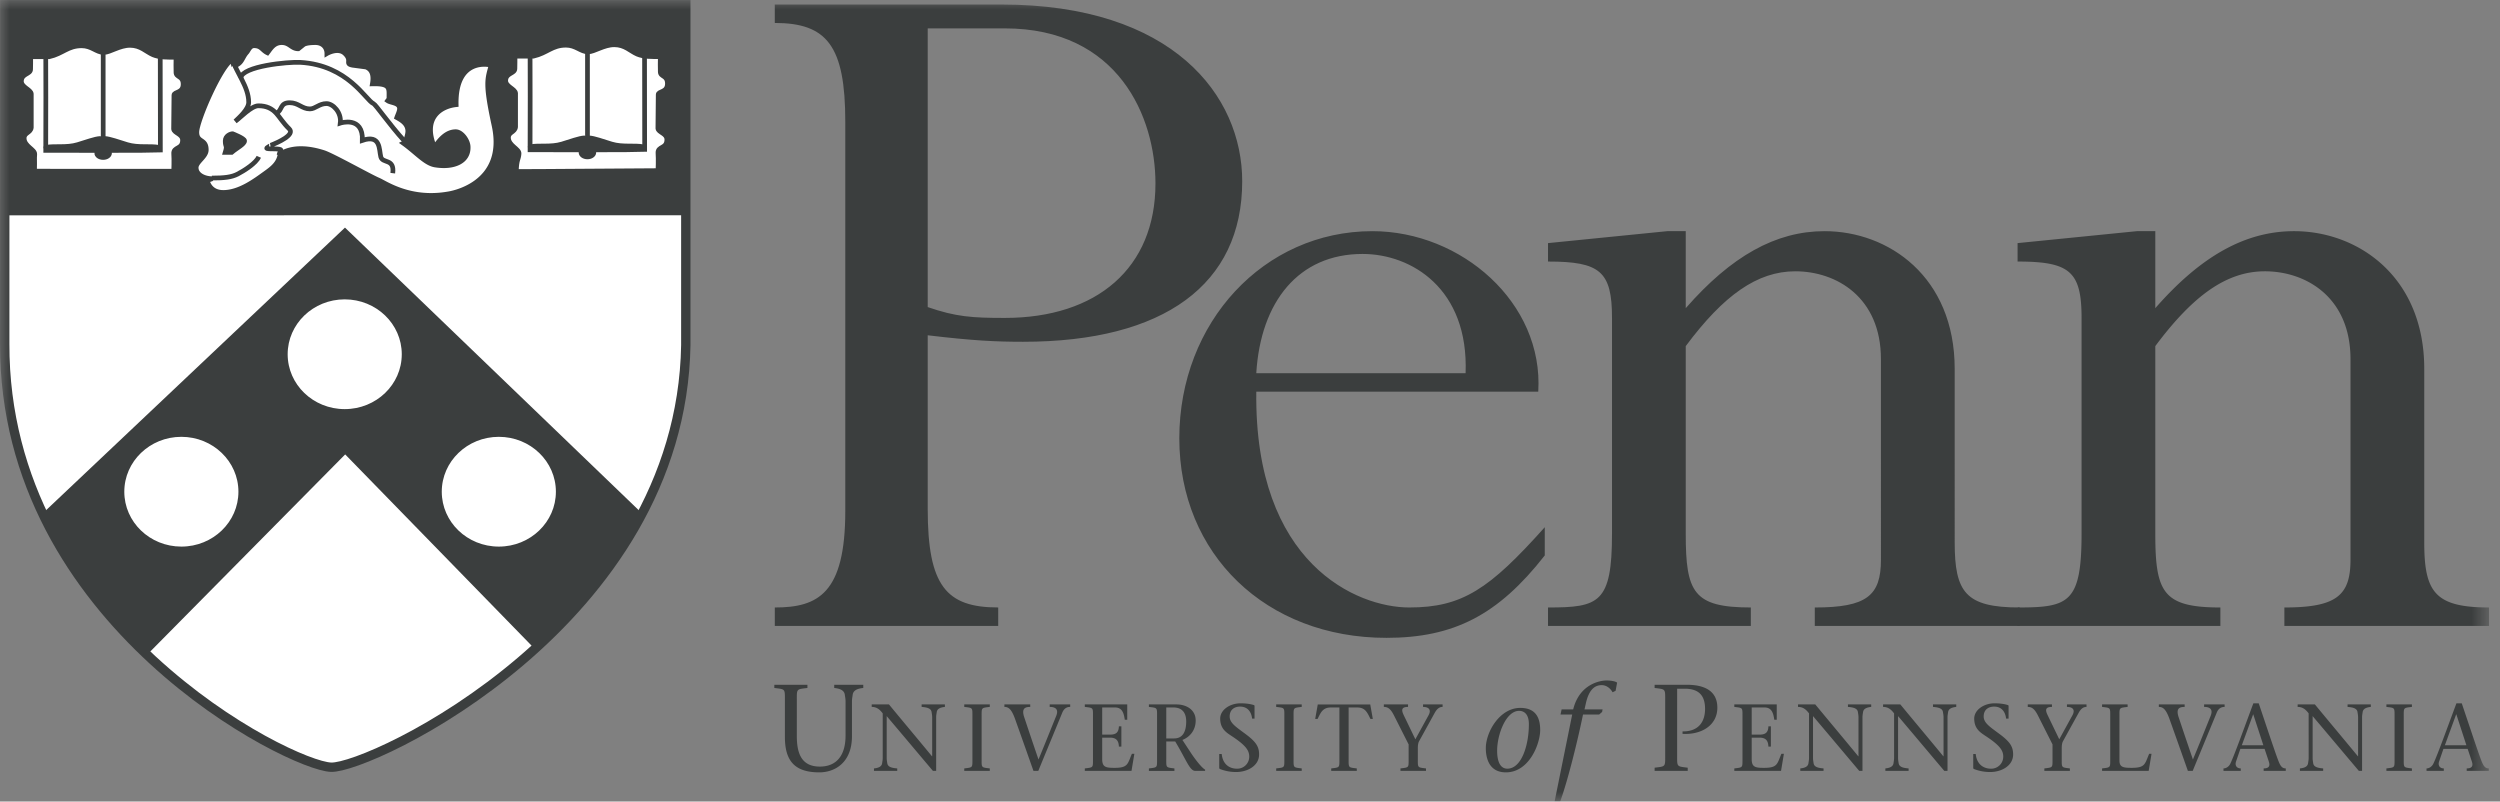
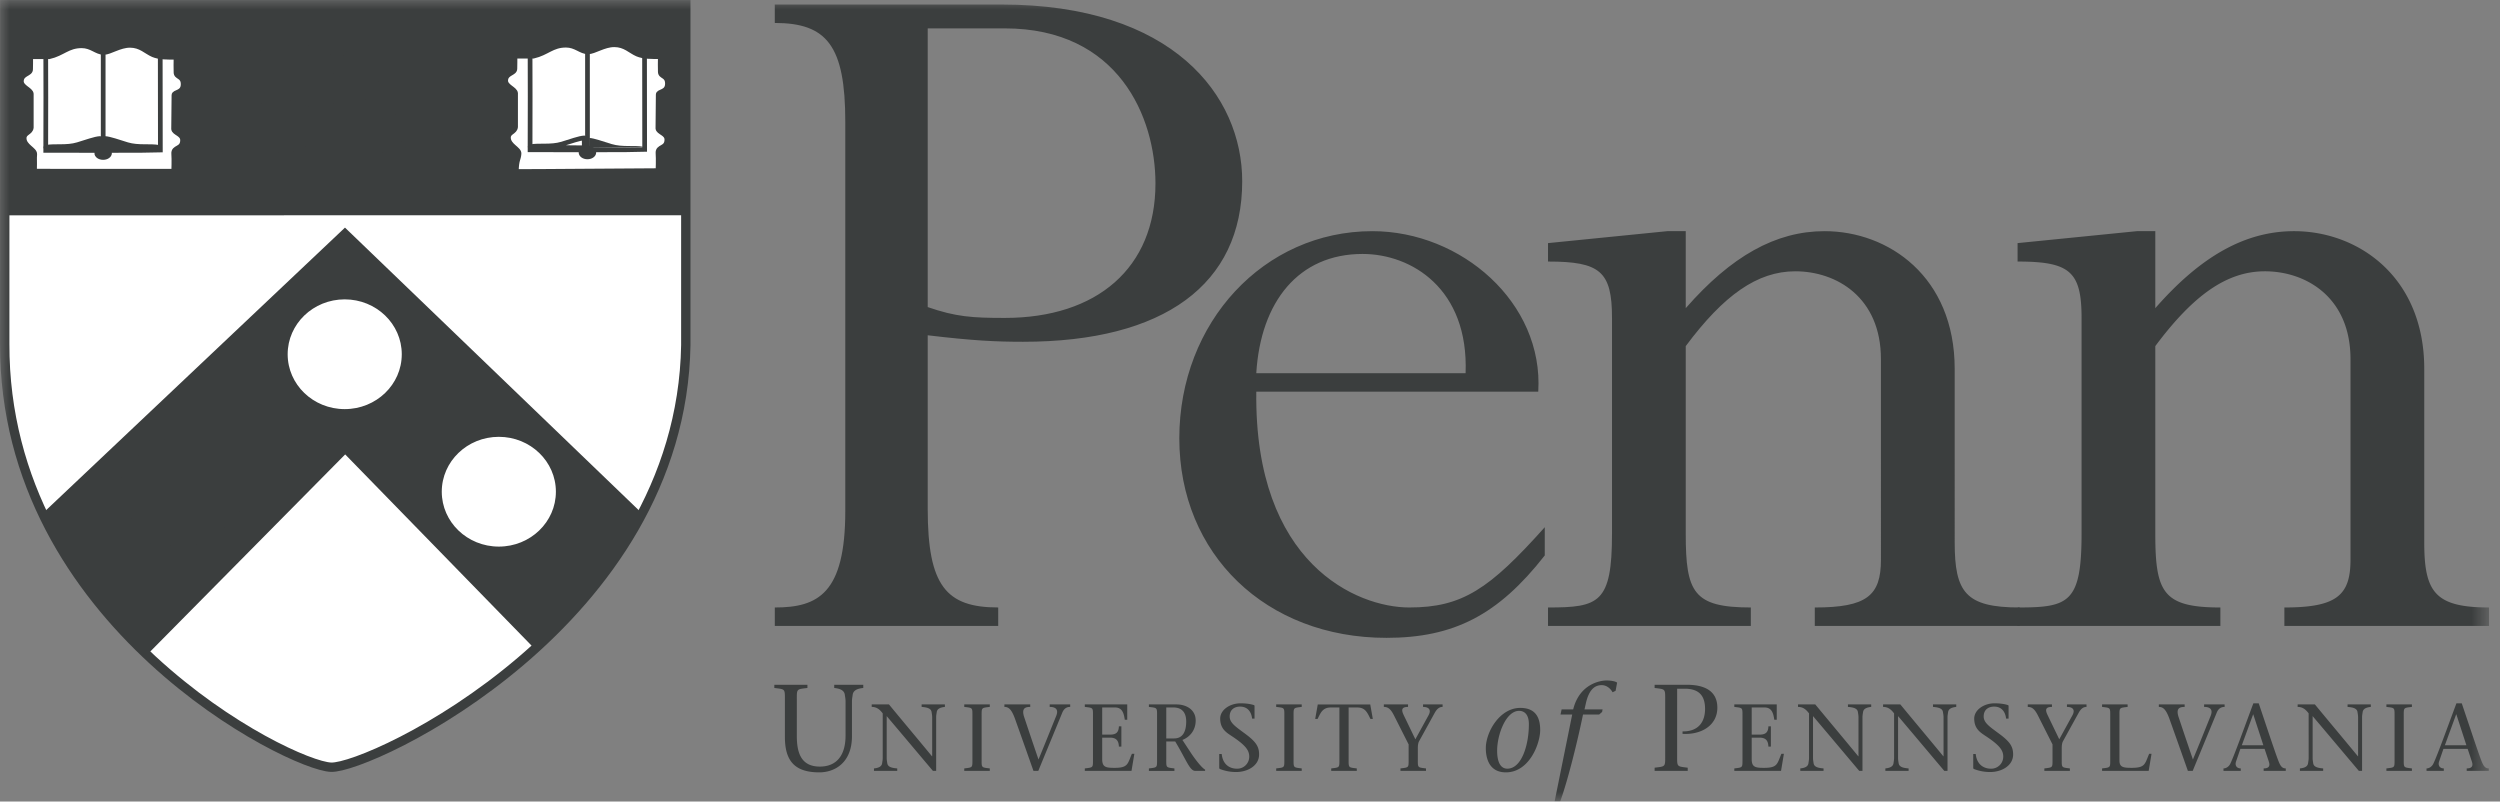
<svg xmlns="http://www.w3.org/2000/svg" width="131" height="42" viewBox="0 0 131 42" fill="none">
  <rect x="0" y="0" width="131" height="42" fill="#808080" stroke="none" />
  <g clip-path="url(#a)">
    <mask id="b" style="mask-type:luminance" maskUnits="userSpaceOnUse" x="-13" y="-16" width="163" height="71">
      <path d="M-12.963 54.422h162.397v-69.826H-12.963v69.826Z" fill="#fff" />
    </mask>
    <g mask="url(#b)">
      <mask id="c" style="mask-type:luminance" maskUnits="userSpaceOnUse" x="-1" y="-1" width="132" height="43">
        <path d="M-.042 42h130.483V-.05H-.042V42Z" fill="#fff" />
      </mask>
      <g mask="url(#c)">
        <path d="M48.612 16.091c1.477.511 2.33.568 4.035.568 4.83 0 7.899-2.614 7.899-7.046 0-3.467-1.932-8.126-7.9-8.126h-4.034V16.09Zm0 10.57c0 4.034.966 5.17 3.694 5.17v.967H40.6v-.966c2.273 0 3.693-.74 3.693-5.058v-20.4c0-3.978-.966-5.171-3.694-5.171V.237h11.877c8.979 0 12.616 4.773 12.616 9.262 0 5.399-4.092 8.41-11.48 8.41-1.42 0-2.613-.056-5-.34M76.797 19.557c.171-4.432-2.84-6.25-5.398-6.25-3.352 0-5.342 2.5-5.57 6.25h10.968Zm-10.967.967c-.113 9.035 5.285 11.308 8.013 11.308 2.785 0 4.205-.966 7.103-4.206v1.478c-2.443 3.126-4.773 4.319-8.296 4.319-6.309 0-10.854-4.375-10.854-10.456 0-6.08 4.432-10.854 10.114-10.854 4.66 0 8.98 3.75 8.695 8.41M102.426 28.422c0 2.614.569 3.41 3.409 3.41v.966h-10.74v-.966c2.728 0 3.466-.625 3.466-2.5V18.819c0-3.24-2.33-4.603-4.489-4.603-1.988 0-3.75 1.25-5.739 3.92v9.832c0 3.068.398 3.864 3.41 3.864v.966H81.116v-.966c2.671 0 3.353-.228 3.353-3.864V16.659c0-2.443-.625-2.954-3.353-2.954v-.966l6.25-.626h.967v4.035c2.387-2.728 4.717-4.035 7.274-4.035 3.353 0 6.819 2.387 6.819 7.217" fill="#3B3E3E" />
        <path d="M127.031 28.422c0 2.614.568 3.41 3.41 3.41v.966h-10.74v-.966c2.727 0 3.465-.625 3.465-2.5V18.819c0-3.24-2.329-4.603-4.488-4.603-1.99 0-3.751 1.25-5.74 3.92v9.832c0 3.068.398 3.864 3.41 3.864v.966h-10.627v-.966c2.671 0 3.353-.228 3.353-3.864V16.659c0-2.443-.625-2.954-3.353-2.954v-.966l6.251-.626h.966v4.035c2.387-2.728 4.717-4.035 7.273-4.035 3.354 0 6.82 2.387 6.82 7.217M41.754 38.577c0 .902.245 1.592 1.206 1.592.883 0 1.347-.593 1.347-1.625v-1.792c0-.135-.026-.245-.039-.348-.032-.233-.251-.323-.554-.354v-.168h1.522v.168c-.31.031-.523.122-.555.354-.013.103-.038.213-.038.348v1.818c0 1.386-.884 1.902-1.715 1.902-1.374 0-1.799-.697-1.799-1.863v-1.921c0-.6.026-.567-.554-.638v-.168h1.734v.168c-.58.07-.555.038-.555.638M48.885 40.394c-.79-.934-1.611-1.914-2.422-2.87v2.2c0 .103.02.188.03.267.025.18.194.25.522.274v.13h-1.219v-.13c.24-.024.403-.094.428-.274.01-.08.03-.164.03-.268V37.38c-.14-.179-.293-.338-.577-.338v-.13h.905c.741.9 1.512 1.816 2.254 2.717h.01v-2.045c0-.104-.02-.189-.03-.269-.025-.179-.194-.248-.523-.273v-.13h1.22v.13c-.234.025-.404.094-.428.273-.01.08-.03.165-.03.27v2.81M51.437 39.772c0 .463-.02.438.428.493v.13h-1.338v-.13c.448-.055.428-.03.428-.493v-2.238c0-.462.02-.437-.428-.492v-.13h1.338v.13c-.447.055-.428.03-.428.492M53.984 37.042c-.273 0-.473.08-.309.557.195.587.483 1.442.742 2.198.318-.76.621-1.527.93-2.288.124-.313-.005-.467-.343-.467v-.13h1.074v.13c-.144 0-.308.05-.413.298-.418 1.02-.84 2.035-1.258 3.054h-.254c-.303-.86-.642-1.82-.945-2.666-.184-.532-.338-.686-.577-.686v-.13h1.353M56.844 40.265c.448-.055.428-.03.428-.493v-2.238c0-.462.02-.437-.428-.492v-.13h2.224v.802h-.13c-.05-.369-.149-.642-.507-.642h-.676v1.422h.417c.314 0 .448-.124.458-.433h.13v1.06h-.13c-.01-.293-.125-.468-.458-.468h-.417v1.125c0 .422.194.457.642.457.72 0 .686-.203.914-.736h.13l-.15.895h-2.447M61.112 38.694h.413c.433 0 .632-.329.632-.89 0-.543-.299-.732-.662-.732h-.383v1.622Zm-.91-1.782h1.447c.502 0 1.005.264 1.005.846 0 .512-.313.866-.696 1.015l.487.741c.249.363.527.711.702.816v.064h-.513c-.293 0-.453-.542-1.054-1.542h-.468v.92c0 .463-.02.438.428.493v.13h-1.338v-.13c.447-.055.428-.03.428-.493v-2.238c0-.462.02-.437-.428-.492M65.61 37.653c-.04-.347-.23-.627-.628-.627-.288 0-.547.15-.547.518 0 .348.348.557.846.93.527.393.696.647.696 1.06 0 .591-.606.92-1.204.92-.318 0-.591-.06-.85-.159-.02-.01-.035-.03-.035-.07v-.716h.13c.054.552.417.77.8.77a.628.628 0 0 0 .642-.63c0-.324-.174-.588-.92-1.08-.27-.18-.602-.374-.602-.916 0-.447.497-.8 1.069-.8.214 0 .498.025.696.094.03.01.035.03.035.055v.651M67.783 39.772c0 .463-.02.438.427.493v.13h-1.338v-.13c.448-.055.428-.03.428-.493v-2.238c0-.462.02-.437-.428-.492v-.13h1.338v.13c-.447.055-.427.03-.427.492M70.668 39.772c0 .463-.02.438.428.493v.13h-1.34v-.13c.449-.055.429-.03.429-.493v-2.7h-.447c-.433 0-.533.273-.697.601h-.125l.135-.76h2.75l.135.76h-.124c-.165-.328-.264-.601-.697-.601h-.447M73.384 40.265c.447-.055.428-.03.428-.493v-.765l-.767-1.518c-.164-.323-.303-.447-.532-.447v-.13h1.268v.13c-.377 0-.343.189-.219.447l.603 1.249.686-1.249c.169-.303.01-.447-.284-.447v-.13h1.025v.13c-.14 0-.273.064-.408.303l-.83 1.507c-.05.1-.06.239-.06.364v.556c0 .463-.02.438.428.493v.13h-1.338M80.113 37.945c0-.67-.406-.697-.509-.697-.697 0-1.154 1.25-1.154 2.09 0 .334.058.94.536.94.735 0 1.127-1.212 1.127-2.333Zm-2.256 1.257c0-.844.728-2.108 1.805-2.108.858 0 1.044.58 1.044 1.16 0 .71-.567 2.218-1.799 2.218-.825 0-1.05-.664-1.05-1.27ZM83.95 37.307l-.155.135h-.845c-.316 1.534-.832 3.578-1.199 4.558h-.29l.922-4.558h-.612l.058-.27h.606c.341-1.374 1.476-1.516 1.747-1.516.147 0 .457.026.554.116l-.078.425-.16.078c-.09-.173-.297-.374-.568-.374-.387 0-.677.265-.832.96l-.07.31h.947M87.882 39.59c0 .598-.026.566.554.637v.167h-1.734v-.167c.58-.07.554-.04.554-.638v-2.901c0-.6.026-.567-.554-.638v-.168h1.689c1.07 0 1.598.425 1.598 1.2 0 .927-.837 1.43-1.824 1.372v-.129c.806.013 1.18-.47 1.18-1.18 0-.722-.348-1.057-1.07-1.057h-.393M90.878 40.265c.448-.055.428-.03.428-.493v-2.238c0-.462.02-.437-.428-.492v-.13h2.224v.802h-.13c-.05-.369-.148-.642-.506-.642h-.677v1.422h.418c.313 0 .448-.124.457-.433h.13v1.06h-.13c-.01-.293-.124-.468-.457-.468h-.418v1.125c0 .422.194.457.641.457.722 0 .687-.203.916-.736h.13l-.15.895h-2.448M97.424 40.394c-.79-.934-1.61-1.914-2.422-2.87v2.2c0 .103.02.188.03.267.025.18.194.25.522.274v.13h-1.218v-.13c.238-.024.402-.094.427-.274.01-.08.03-.164.03-.268V37.38c-.14-.179-.293-.338-.577-.338v-.13h.905c.742.9 1.513 1.816 2.253 2.717h.011v-2.045c0-.104-.02-.189-.03-.269-.024-.179-.193-.248-.523-.273v-.13h1.219v.13c-.233.025-.403.094-.427.273-.01.08-.03.165-.03.27v2.81M101.881 40.394c-.791-.934-1.611-1.914-2.422-2.87v2.2c0 .103.02.188.03.267.025.18.194.25.522.274v.13h-1.218v-.13c.238-.024.402-.094.427-.274.01-.08.03-.164.03-.268V37.38c-.14-.179-.293-.338-.577-.338v-.13h.905c.742.9 1.512 1.816 2.253 2.717h.011v-2.045c0-.104-.02-.189-.03-.269-.025-.179-.194-.248-.523-.273v-.13h1.219v.13c-.233.025-.403.094-.427.273-.011.08-.031.165-.031.27v2.81M105.119 37.653c-.039-.347-.228-.627-.626-.627-.288 0-.548.15-.548.518 0 .348.349.557.846.93.528.393.697.647.697 1.06 0 .591-.607.92-1.204.92-.319 0-.592-.06-.851-.159-.019-.01-.035-.03-.035-.07v-.716h.13c.055.552.417.77.801.77a.629.629 0 0 0 .641-.63c0-.324-.173-.588-.92-1.08-.269-.18-.601-.374-.601-.916 0-.447.496-.8 1.068-.8.214 0 .499.025.697.094.03.01.035.03.035.055v.651M107.124 40.265c.448-.055.428-.03.428-.493v-.765l-.766-1.518c-.164-.323-.303-.447-.532-.447v-.13h1.268v.13c-.378 0-.344.189-.219.447l.602 1.249.686-1.249c.169-.303.011-.447-.283-.447v-.13h1.025v.13c-.14 0-.274.064-.408.303l-.831 1.507c-.05.1-.059.239-.059.364v.556c0 .463-.02.438.427.493v.13h-1.338M110.148 40.265c.449-.055.428-.03.428-.493v-2.238c0-.462.021-.437-.428-.492v-.13h1.339v.13c-.448.055-.428.03-.428.492v2.318c0 .348.194.383.636.383.722 0 .692-.203.921-.736h.124l-.149.895h-2.443M114.476 37.042c-.273 0-.473.08-.309.557.195.587.483 1.442.742 2.198.318-.76.622-1.527.93-2.288.125-.313-.004-.467-.344-.467v-.13h1.075v.13c-.143 0-.309.05-.412.298-.419 1.02-.841 2.035-1.26 3.054h-.253c-.303-.86-.642-1.82-.945-2.666-.184-.532-.338-.686-.577-.686v-.13h1.353M118.6 39.052l-.528-1.617h-.009l-.592 1.617h1.129Zm-1.205.189-.228.666c-.065.194.03.358.249.358v.13h-.905v-.13c.134 0 .278-.085.358-.249.214-.438.795-2.064 1.208-3.163h.28c.337 1 .845 2.532 1.014 2.974.109.28.189.438.403.438v.13h-1.159v-.13c.314 0 .343-.164.263-.383l-.214-.641M123.604 40.394c-.791-.934-1.612-1.914-2.422-2.87v2.2c0 .103.019.188.029.267.026.18.195.25.523.274v.13h-1.219v-.13c.239-.024.403-.094.428-.274.01-.08.03-.164.03-.268V37.38c-.139-.179-.294-.338-.577-.338v-.13h.905c.741.9 1.512 1.816 2.253 2.717h.01v-2.045c0-.104-.02-.189-.03-.269-.025-.179-.194-.248-.522-.273v-.13h1.219v.13c-.234.025-.403.094-.428.273-.01.08-.03.165-.03.27v2.81M125.956 39.772c0 .463-.019.438.428.493v.13h-1.337v-.13c.447-.055.428-.03.428-.493v-2.238c0-.462.019-.437-.428-.492v-.13h1.337v.13c-.447.055-.428.03-.428.492M129.239 39.052l-.526-1.617h-.011l-.591 1.617h1.128Zm-1.203.189-.229.666c-.065.194.03.358.249.358v.13h-.906v-.13c.134 0 .278-.085.358-.249.214-.438.797-2.064 1.209-3.163h.279c.338 1 .845 2.532 1.015 2.974.109.28.188.438.402.438v.13h-1.158v-.13c.313 0 .342-.164.263-.383l-.213-.641" fill="#3B3E3E" />
        <path d="M.263.246h35.685v17.84C35.706 32.625 19.41 40.27 17.36 40.2 15.228 40.127.214 32.648.26 18.01L.263.245Z" fill="#fff" />
        <path d="M.26 11.087C.31 11.138.26.248.26.248h35.66v10.84" fill="#3B3E3E" />
        <path d="M.26 11.087C.31 11.138.26.248.26.248h35.66v10.84H.258Z" stroke="#3B3E3E" stroke-width=".247" stroke-miterlimit="3.864" />
        <path d="M2.257 26.955c1.372 2.883 3.068 5.204 5.448 7.18l10.383-10.5 9.995 10.253c2.06-1.884 4.068-4.166 5.505-6.868L18.076 12.097 2.328 26.985" fill="#3B3E3E" />
        <path d="M2.257 26.955c1.372 2.883 3.068 5.204 5.448 7.18l10.383-10.5 9.995 10.253c2.06-1.884 4.068-4.166 5.505-6.868L18.076 12.097 2.328 26.985l-.07-.03ZM.26 11.16l35.658-.004" stroke="#3B3E3E" stroke-width=".247" stroke-miterlimit="3.864" />
        <path d="M26.986 2.942h.97c.712-.163.971-.575 1.7-.575.525 0 .773.349 1.158.349.326 0 .826-.372 1.375-.372.56 0 .838.337 1.206.494.325.139.753.131 1.205.131-.012.326 0 .519 0 .792 0 .279.374.168.374.621 0 .477-.483.384-.483.575l-.017 1.771c.024.221.47.25.47.587 0 .5-.497.326-.464.72.024.29 0 .906 0 .906-.959 0-7.124.056-7.426.045.018-.656.12-.617.143-.933.018-.256-.555-.413-.555-.843 0-.296.344-.278.374-.557V4.887c-.018-.232-.536-.348-.519-.679.022-.396.483-.345.483-.61 0-.116.012-.546.006-.656Z" fill="#fff" />
        <path d="M26.986 2.942h.97c.712-.163.971-.575 1.7-.575.525 0 .773.349 1.158.349.326 0 .826-.372 1.375-.372.56 0 .838.337 1.206.494.325.139.753.131 1.205.131-.012.326 0 .519 0 .792 0 .279.374.168.374.621 0 .477-.483.384-.483.575l-.017 1.771c.024.221.47.25.47.587 0 .5-.497.326-.464.72.024.29 0 .906 0 .906-.959 0-7.124.056-7.426.045.018-.656.12-.617.143-.933.018-.256-.555-.413-.555-.843 0-.296.344-.278.374-.557V4.887c-.018-.232-.536-.348-.519-.679.022-.396.483-.345.483-.61 0-.116.012-.546.006-.656Z" stroke="#3B3E3E" stroke-width=".247" stroke-miterlimit="3.864" />
        <path d="M27.776 2.971s.012 3.949 0 4.878c0 0 5.751.012 6.004-.012 0-1.05-.006-4.895-.006-4.895M30.784 2.727v5.134" stroke="#3B3E3E" stroke-width=".247" stroke-miterlimit="3.864" />
        <path d="M30.875 7.228c.253.011.718.182 1.17.32.584.176 1.204.052 1.663.144.145.03-2.833.053-2.833.053.011-.575 0-.517 0-.517Z" fill="#3B3E3E" />
-         <path d="M30.875 7.228c.253.011.718.182 1.17.32.584.176 1.204.052 1.663.144.145.03-2.833.053-2.833.053.011-.575 0-.517 0-.517Z" stroke="#3B3E3E" stroke-width=".247" stroke-miterlimit="3.864" />
        <path d="M30.446 7.989c0-.129.15-.233.335-.233.185 0 .335.104.335.233 0 .128-.15.232-.335.232-.185 0-.335-.104-.335-.232Z" fill="#3B3E3E" />
        <path d="M30.446 7.989c0-.129.15-.233.335-.233.185 0 .335.104.335.233 0 .128-.15.232-.335.232-.185 0-.335-.104-.335-.232Z" stroke="#3B3E3E" stroke-width=".247" stroke-miterlimit="3.864" />
-         <path d="M30.617 7.228c-.253.011-.718.182-1.17.32-.585.176-1.205.052-1.664.144-.144.03 2.834.053 2.834.053-.012-.575 0-.517 0-.517Z" fill="#3B3E3E" />
        <path d="M30.617 7.228c-.253.011-.718.182-1.17.32-.585.176-1.205.052-1.664.144-.144.03 2.834.053 2.834.053-.012-.575 0-.517 0-.517Z" stroke="#3B3E3E" stroke-width=".247" stroke-miterlimit="3.864" />
-         <path d="M10.856 9.458c.097.377.38.627.844.627.862 0 1.694-.64 2.195-.999.392-.279.795-.575.795-1.185l-.072.232s.675-.673 2.34-.139c.462.148 2.441 1.26 2.87 1.44.367.157 1.656 1.082 3.67.725 0 0 3.077-.423 2.39-3.59-.492-2.264-.34-2.425-.153-3.151-.072-.035-1.88-.441-1.832 2.067-.784.082-1.785.674-1.134 2.23.266-.395.621-.813 1.11-.813.307 0 .63.442.65.767.049.79-.747 1.138-1.735.975-.502-.082-.963-.637-1.654-1.137.12-.058.23-.465.23-.628 0-.4-.343-.586-.578-.72.048-.14.144-.325.144-.465 0-.319-.452-.296-.626-.418.072-.099.072-.04.072-.186 0-.464.072-.72-.869-.696.079-.46-.018-.755-.337-.883l-.7-.093c-.433-.081 0-.226-.401-.612-.357-.345-.946 0-.946 0 0-.32-.22-.573-.606-.573-.205 0-.458.018-.603.093l-.289.232c-.362 0-.452-.325-.868-.325s-.585.325-.748.535c-.283-.134-.32-.372-.7-.372-.222 0-.288.238-.385.348-.247.273-.23.556-.615.696l-.144-.253a.958.958 0 0 1-.013-.048c-.567.273-1.845 3.188-1.845 3.786 0 .57.495.32.495.93 0 .36-.53.621-.53.929 0 .389.451.58.843.58" fill="#fff" />
        <path d="M10.856 9.458c.097.377.38.627.844.627.862 0 1.694-.64 2.195-.999.392-.279.795-.575.795-1.185l-.072.232s.675-.673 2.34-.139c.462.148 2.441 1.26 2.87 1.44.367.157 1.656 1.082 3.67.725 0 0 3.077-.423 2.39-3.59-.492-2.264-.34-2.425-.153-3.151-.072-.035-1.88-.441-1.832 2.067-.784.082-1.785.674-1.134 2.23.266-.395.621-.813 1.11-.813.307 0 .63.442.65.767.049.79-.747 1.138-1.735.975-.502-.082-.963-.637-1.654-1.137.12-.058.23-.465.23-.628 0-.4-.343-.586-.578-.72.048-.14.144-.325.144-.465 0-.319-.452-.296-.626-.418.072-.099.072-.04.072-.186 0-.464.072-.72-.869-.696.079-.46-.018-.755-.337-.883l-.7-.093c-.433-.081 0-.226-.401-.612-.357-.345-.946 0-.946 0 0-.32-.22-.573-.606-.573-.205 0-.458.018-.603.093l-.289.232c-.362 0-.452-.325-.868-.325s-.585.325-.748.535c-.283-.134-.32-.372-.7-.372-.222 0-.288.238-.385.348-.247.273-.23.556-.615.696l-.144-.253a.958.958 0 0 1-.013-.048c-.567.273-1.845 3.188-1.845 3.786 0 .57.495.32.495.93 0 .36-.53.621-.53.929 0 .389.451.58.843.58l-.265.094Z" stroke="#3B3E3E" stroke-width=".247" stroke-miterlimit="3.864" />
-         <path d="M12.188 7.008s.628.242.628.372c0 .176-.406.371-.676.604h-.337c.12-.395 0-.251 0-.604 0-.265.28-.372.385-.372Z" fill="#3B3E3E" />
        <path d="M12.188 7.008s.628.242.628.372c0 .176-.406.371-.676.604h-.337c.12-.395 0-.251 0-.604 0-.265.28-.372.385-.372ZM14.48 5.94c.325-.157.174-.558.699-.558.464 0 .639.325 1.06.325.284 0 .483-.279.869-.279.343 0 .796.465.724 1.022 0 0 1.205-.395 1.157.906.964-.325.868.47.964.86.097.372.724.07.628.859" stroke="#3B3E3E" stroke-width=".247" stroke-miterlimit="3.864" />
        <path d="M1.609 2.973h.97c.712-.162.971-.575 1.7-.575.525 0 .772.349 1.158.349.326 0 .826-.372 1.375-.372.56 0 .838.337 1.206.494.325.139.753.132 1.205.132-.012.325 0 .518 0 .791 0 .279.374.169.374.621 0 .477-.482.384-.482.575L9.097 6.76c.024.22.47.25.47.586 0 .5-.497.327-.464.72.024.29 0 .906 0 .906-.959 0-6.994.006-7.295-.006.018-.656-.01-.566.012-.882.018-.256-.555-.413-.555-.843 0-.296.344-.278.374-.557V4.92c-.018-.232-.537-.349-.519-.68.022-.396.483-.345.483-.61 0-.116.012-.545.006-.656Z" fill="#fff" />
        <path d="M1.609 2.973h.97c.712-.162.971-.575 1.7-.575.525 0 .772.349 1.158.349.326 0 .826-.372 1.375-.372.56 0 .838.337 1.206.494.325.139.753.132 1.205.132-.012.325 0 .518 0 .791 0 .279.374.169.374.621 0 .477-.482.384-.482.575L9.097 6.76c.024.22.47.25.47.586 0 .5-.497.327-.464.72.024.29 0 .906 0 .906-.959 0-6.994.006-7.295-.006.018-.656-.01-.566.012-.882.018-.256-.555-.413-.555-.843 0-.296.344-.278.374-.557V4.92c-.018-.232-.537-.349-.519-.68.022-.396.483-.345.483-.61 0-.116.012-.545.006-.656Z" stroke="#3B3E3E" stroke-width=".247" stroke-miterlimit="3.864" />
        <path d="M2.398 3.002s.012 3.95 0 4.878c0 0 5.752.012 6.005-.011 0-1.052-.006-4.896-.006-4.896M5.407 2.758v5.134" stroke="#3B3E3E" stroke-width=".247" stroke-miterlimit="3.864" />
        <path d="M5.497 7.259c.254.012.719.183 1.17.32.585.177 1.205.052 1.664.145.145.029-2.834.052-2.834.052.012-.575 0-.517 0-.517Z" fill="#3B3E3E" />
        <path d="M5.497 7.259c.254.012.719.183 1.17.32.585.177 1.205.052 1.664.145.145.029-2.834.052-2.834.052.012-.575 0-.517 0-.517Z" stroke="#3B3E3E" stroke-width=".247" stroke-miterlimit="3.864" />
        <path d="M5.07 8.02c0-.129.15-.233.334-.233.185 0 .335.104.335.233 0 .128-.15.232-.335.232-.185 0-.335-.104-.335-.232Z" fill="#3B3E3E" />
        <path d="M5.07 8.02c0-.129.15-.233.334-.233.185 0 .335.104.335.233 0 .128-.15.232-.335.232-.185 0-.335-.104-.335-.232Z" stroke="#3B3E3E" stroke-width=".247" stroke-miterlimit="3.864" />
        <path d="M5.24 7.259c-.253.012-.718.183-1.17.32-.584.177-1.204.052-1.664.145-.144.029 2.834.052 2.834.052-.012-.575 0-.517 0-.517Z" fill="#3B3E3E" />
        <path d="M5.24 7.259c-.253.012-.718.183-1.17.32-.584.177-1.204.052-1.664.145-.144.029 2.834.052 2.834.052-.012-.575 0-.517 0-.517Z" stroke="#3B3E3E" stroke-width=".247" stroke-miterlimit="3.864" />
-         <path d="M6.39 25.766c0-1.656 1.394-3 3.113-3 1.72 0 3.114 1.344 3.114 3 0 1.657-1.394 2.999-3.114 2.999S6.39 27.423 6.39 25.766Z" fill="#fff" />
        <path d="M6.39 25.766c0-1.656 1.394-3 3.113-3 1.72 0 3.114 1.344 3.114 3 0 1.657-1.394 2.999-3.114 2.999S6.39 27.423 6.39 25.766Z" stroke="#3B3E3E" stroke-width=".247" stroke-miterlimit="3.864" />
        <path d="M14.95 18.563c0-1.657 1.394-3 3.113-3 1.72 0 3.113 1.343 3.113 3 0 1.656-1.393 2.998-3.113 2.998s-3.113-1.342-3.113-2.998Z" fill="#fff" />
        <path d="M14.95 18.563c0-1.657 1.394-3 3.113-3 1.72 0 3.113 1.343 3.113 3 0 1.656-1.393 2.998-3.113 2.998s-3.113-1.342-3.113-2.998Z" stroke="#3B3E3E" stroke-width=".247" stroke-miterlimit="3.864" />
        <path d="M23.025 25.766c0-1.656 1.394-3 3.114-3s3.113 1.344 3.113 3c0 1.657-1.394 2.999-3.113 2.999-1.72 0-3.114-1.342-3.114-2.999Z" fill="#fff" />
        <path d="M23.025 25.766c0-1.656 1.394-3 3.114-3s3.113 1.344 3.113 3c0 1.657-1.394 2.999-3.113 2.999-1.72 0-3.114-1.342-3.114-2.999ZM21.186 7.383c-.796-.875-1.497-1.904-1.618-1.955-.392-.163-1.326-2.02-3.835-2.16-.636-.036-3.035.197-3.117.811" stroke="#3B3E3E" stroke-width=".247" stroke-miterlimit="3.864" />
        <path d="M14.706 8.059c.01-.06.014-.124.014-.192 0-.1-.587-.043-.727-.085-.096-.029.258-.17.197-.17.362-.14 1.288-.548.965-.86-.314-.302-.5-.621-.676-.813-.235-.255-.512-.395-.94-.395-.368 0-.964.638-1.211.813.18-.175.704-.627.704-.999 0-.836-.669-1.562-.844-2.253M11.1 9.33c.664 0 1.037-.046 1.351-.208.344-.18.965-.57 1.11-.906" stroke="#3B3E3E" stroke-width=".247" stroke-miterlimit="3.864" />
        <path d="M.251.248h35.685v17.84c-.242 14.541-16.537 22.184-18.587 22.114C15.217 40.13.203 32.65.247 18.012L.251.248Z" stroke="#3B3E3E" stroke-width=".49" stroke-miterlimit="3.864" />
      </g>
    </g>
  </g>
  <defs>
    <clipPath id="a">
      <path fill="#fff" d="M0 0h130.441v42H0z" />
    </clipPath>
  </defs>
</svg>